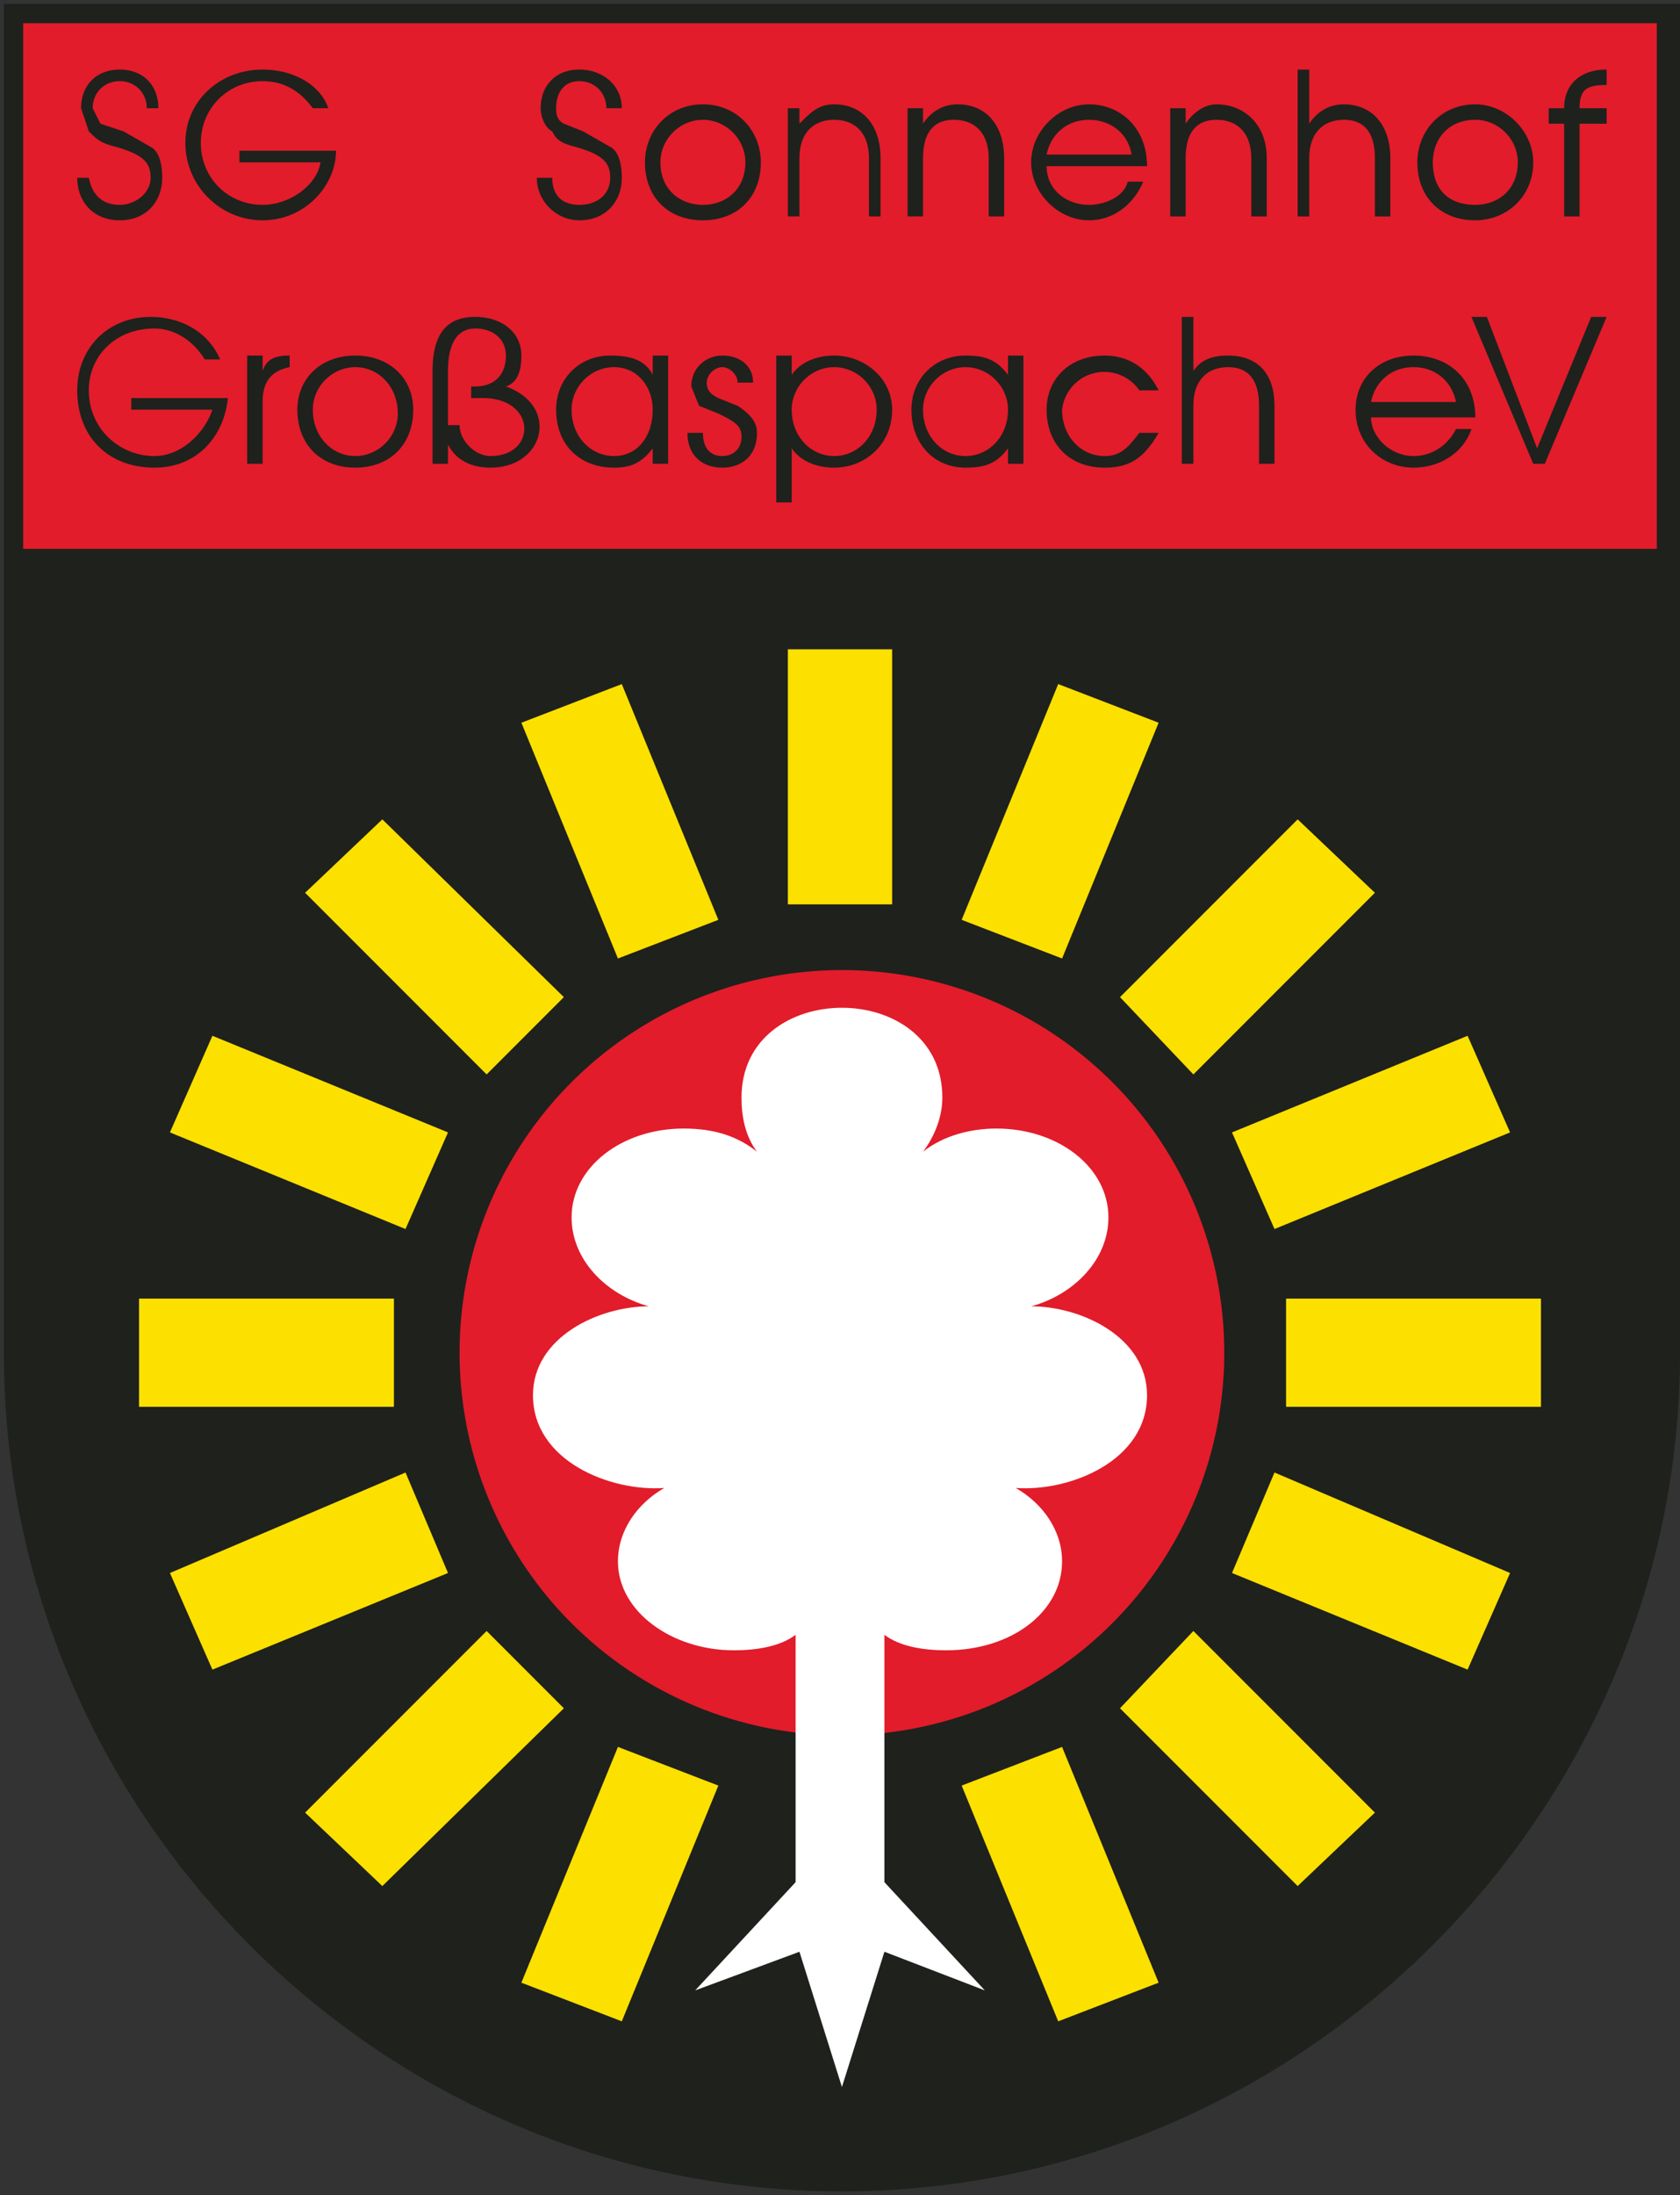
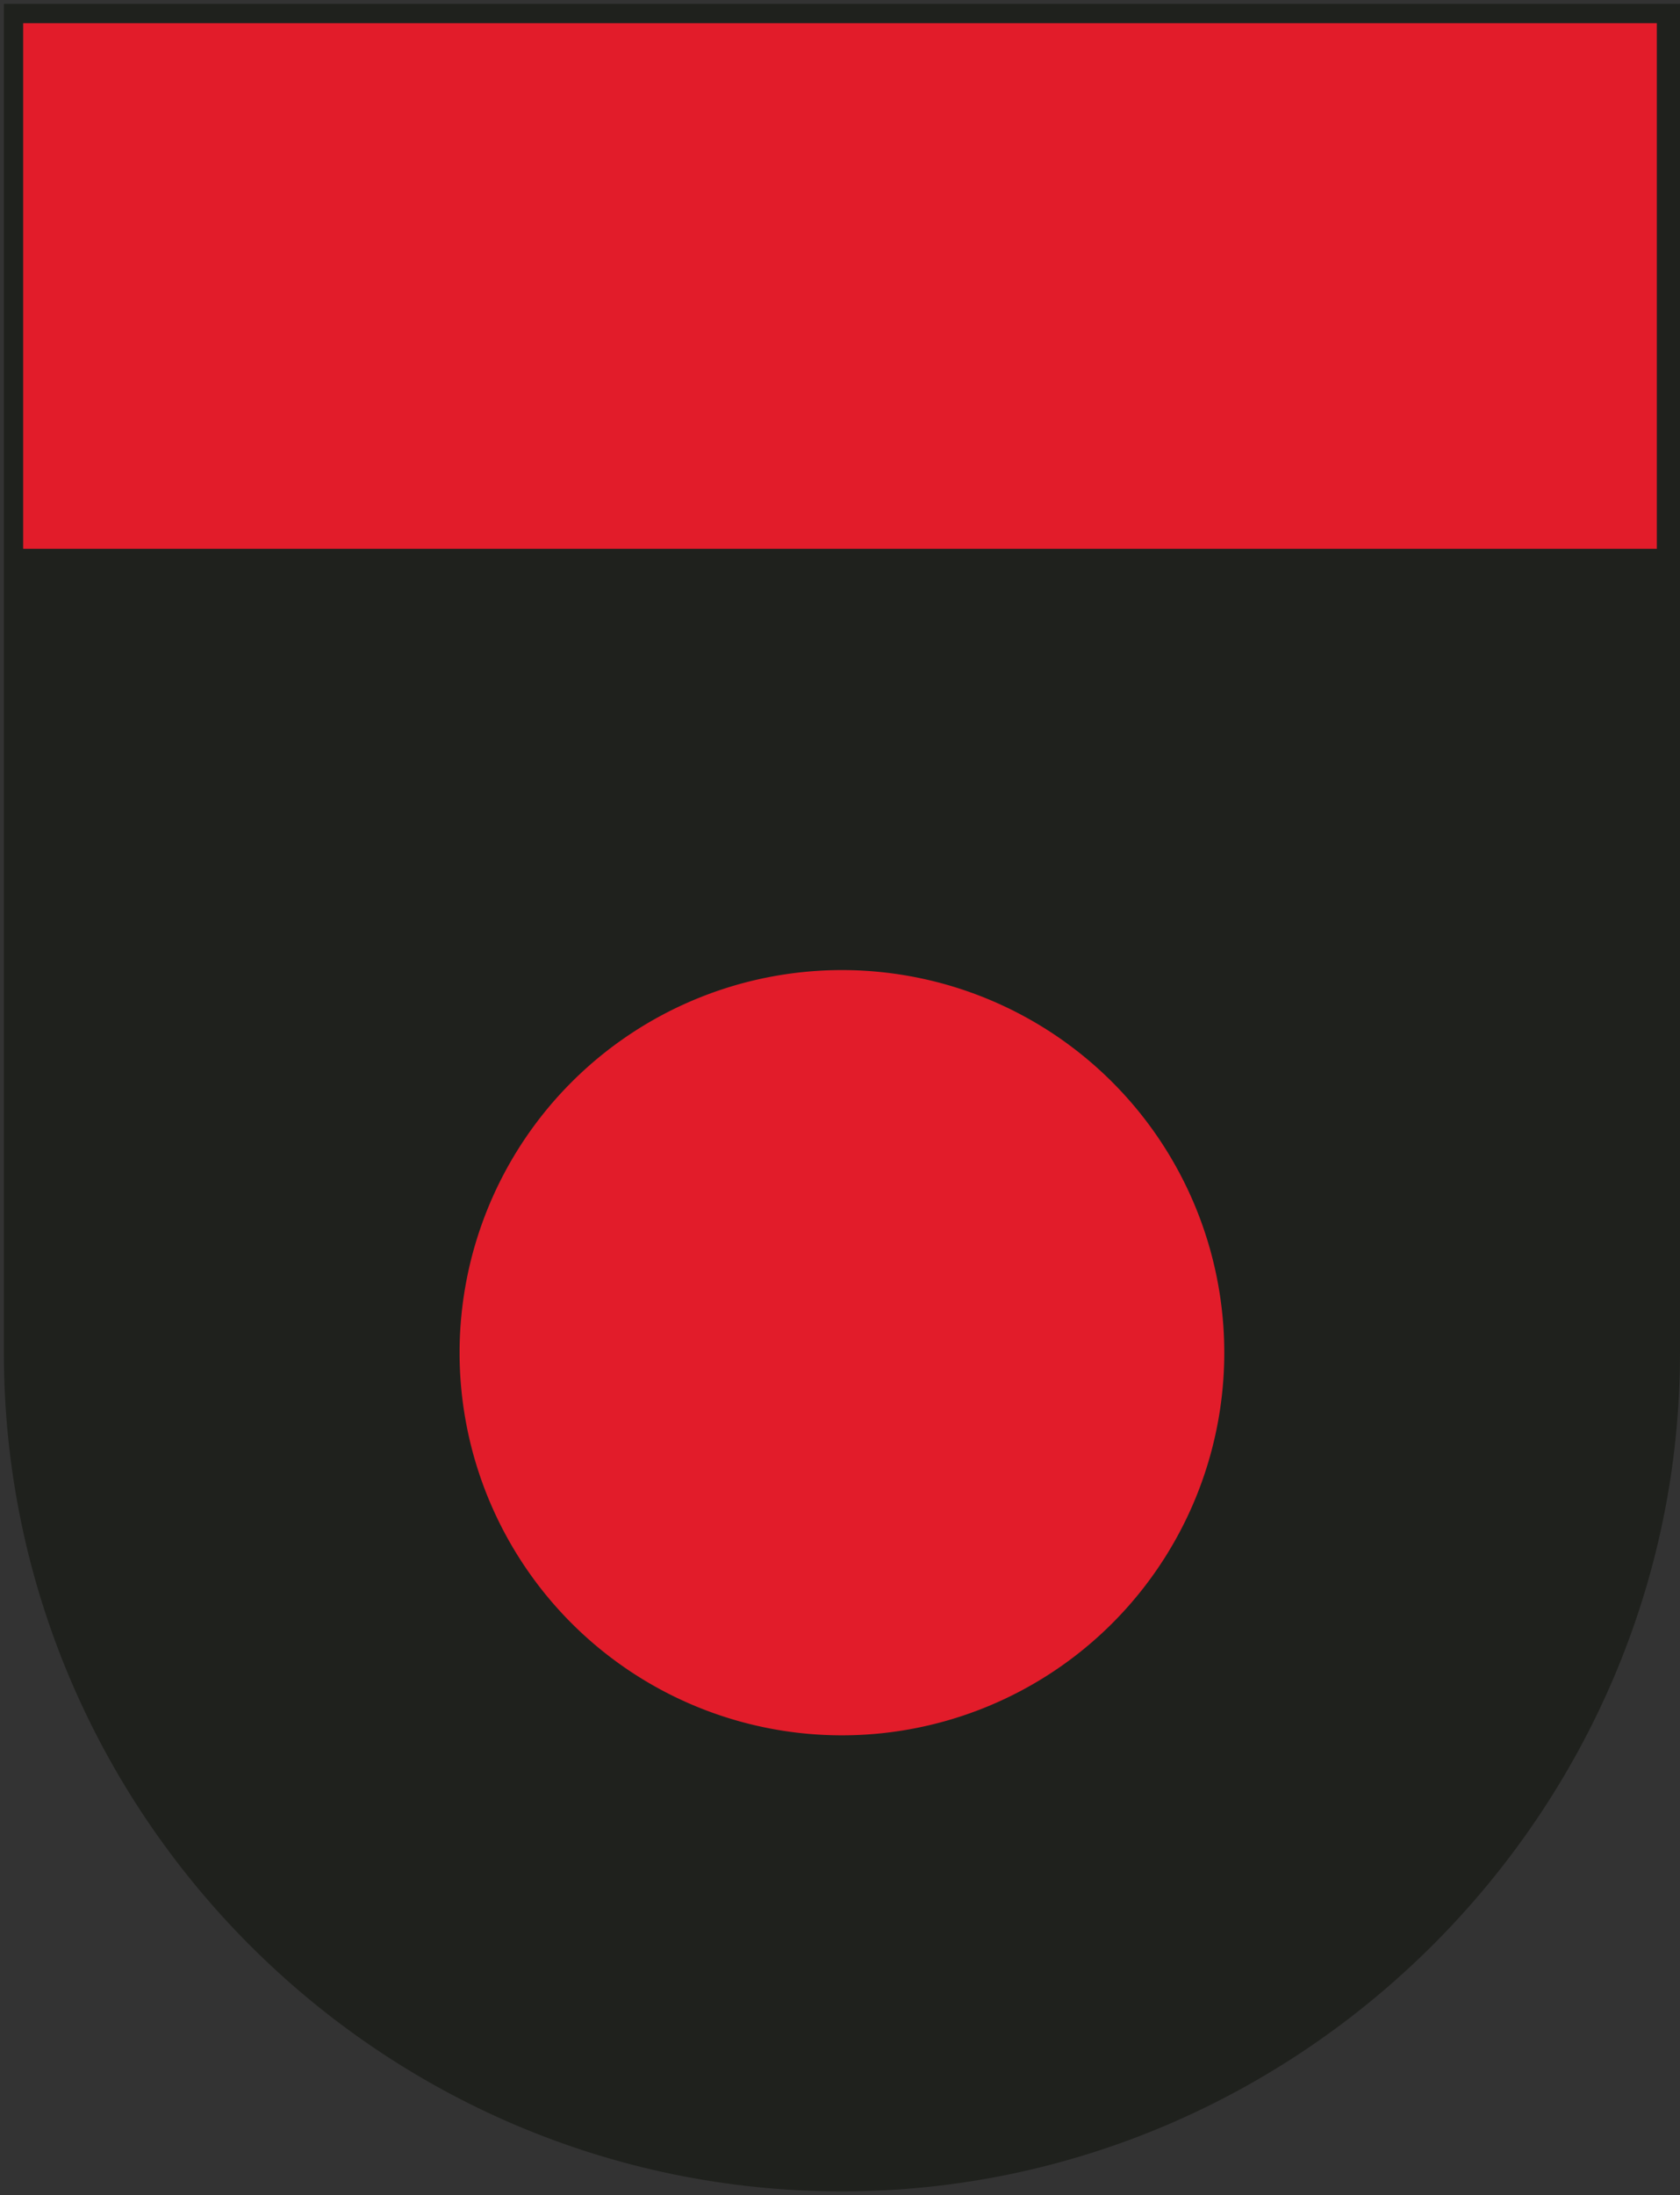
<svg xmlns="http://www.w3.org/2000/svg" fill="none" height="568" width="435">
  <rect width="100%" height="100%" fill="#333333" stroke="none" />
  <g clip-rule="evenodd" fill-rule="evenodd">
    <path d="m218 567c-120 0-217-98-217-217v-349h434v349c0 119-98 217-217 217z" fill="#1f211d" />
    <path d="m429 142v-136h-423v136z" fill="#e21c2a" />
-     <path d="m204 234h27v-66h-27zm-69-47 26-10 25 61-26 10zm-56 44 20-19 47 46-20 20zm-35 62 11-25 61 25-11 25zm-8 71v-28h66v28zm19 68-11-25 61-26 11 26zm44 56-20-19 47-47 20 20zm62 35-26-10 25-61 26 10zm139-10-26 10-25-61 26-10zm56-44-20 19-46-46 19-20zm35-62-11 25-61-25 11-26zm8-71v28h-66v-28zm-19-68 11 25-61 25-11-25zm-44-56 20 19-47 47-19-20zm-62-35 26 10-25 61-26-10z" fill="#fce000" />
    <path d="m218 449a99 99 0 0 0 0-198 99 99 0 0 0 0 198z" fill="#e21c2a" />
-     <path d="m59 103h-25v3h21c-2 6-8 12-15 12-9 0-17-7-17-17 0-9 7-16 17-16 5 0 10 3 13 8h4c-3-7-10-11-18-11-11 0-19 8-19 19 0 12 8 20 20 20 11 0 18-8 19-18zm16-8v-3c-4 0-6 1-7 4v-4h-4v28h4v-16c0-5 2-8 7-9zm32 11c0-8-6-14-15-14s-15 6-15 14c0 9 6 15 15 15s15-6 15-15zm-4 1c0 6-5 11-11 11s-11-5-11-12c0-6 5-11 11-11s11 5 11 12zm28-7c3-1 4-4 4-8 0-6-5-10-12-10s-11 4-11 14v24h4v-5c2 4 6 6 11 6 14 0 18-16 4-21zm-4 18c-4 0-8-4-8-8h-3v-14c0-8 3-11 7-11 5 0 8 3 8 7 0 5-3 8-8 8h-1v3h3c14 0 14 15 2 15zm46 2v-28h-4v5c-2-4-6-5-11-5-8 0-14 6-14 14 0 9 6 15 15 15 4 0 7-1 10-5v4zm-4-14c0 7-4 12-10 12s-11-5-11-12c0-6 5-11 11-11s10 5 10 11zm27 6c0-3-2-5-5-7l-5-2c-2-1-3-2-3-4s2-4 4-4 4 2 4 4h4c0-4-3-7-8-7-4 0-8 3-8 8l2 5 5 2c4 2 6 3 6 6s-2 5-5 5-5-2-5-6h-4c0 6 4 9 9 9s9-3 9-9zm35-6c0-8-7-14-15-14-5 0-9 2-11 5v-5h-4v38h4v-14c2 3 6 5 11 5 8 0 15-6 15-15zm-4 0c0 7-5 12-11 12s-11-5-11-12c0-6 5-11 11-11s11 5 11 11zm38 14v-28h-4v5c-3-4-6-5-11-5-8 0-14 6-14 14 0 9 6 15 14 15 5 0 8-1 11-5v4zm-4-14c0 7-5 12-11 12s-11-5-11-12c0-6 5-11 11-11s11 5 11 11zm39 6h-5c-3 4-5 6-9 6-6 0-11-5-11-12a11 11 0 0 1 20-5h5c-3-6-8-9-14-9-9 0-15 6-15 14 0 9 6 15 15 15 6 0 10-2 14-9zm30 8v-15c0-9-5-13-12-13-4 0-7 1-9 4v-14h-3v38h3v-15c0-7 4-10 9-10s8 3 8 10v15zm52-12c0-10-7-16-16-16s-15 6-15 14c0 9 7 15 15 15 7 0 13-4 15-10h-4c-2 4-6 7-11 7-6 0-11-5-11-10zm-5-4h-22c1-5 5-9 11-9s10 4 11 9zm39-22h-4l-14 34-13-34h-4l16 38h3zm-329-43h-25v3h21c-1 6-8 11-15 11-9 0-16-7-16-16s7-16 16-16c6 0 10 3 13 7h4c-2-6-9-10-17-10-11 0-20 8-20 19s9 20 20 20 19-9 19-18zm-45 7c0-4-1-7-3-8l-7-4-6-2-2-4c0-4 3-7 7-7s7 3 7 7h3c0-6-4-10-10-10s-10 4-10 10l2 6c2 2 3 3 7 4 7 2 9 4 9 8s-4 7-8 7-7-2-8-7h-3c0 6 4 11 11 11s11-5 11-11zm119 0c0-4-1-7-3-8l-7-4-5-2c-2-1-2-3-2-4 0-4 2-7 6-7s7 3 7 7h4c0-6-5-10-11-10s-10 4-10 10c0 2 1 5 3 6 1 2 2 3 6 4 7 2 9 4 9 8s-3 7-8 7c-4 0-7-2-7-7h-4c0 6 5 11 11 11 7 0 11-5 11-11zm36-4c0-8-6-15-15-15s-15 7-15 15c0 9 6 15 15 15s15-6 15-15zm-4 0c0 7-5 11-11 11s-11-4-11-11c0-6 5-11 11-11s11 5 11 11zm104 1c0-10-7-16-15-16s-15 7-15 15 7 15 15 15c7 0 12-5 14-10h-4c-1 4-6 6-10 6-6 0-11-4-11-10zm-4-3h-22c1-5 5-9 11-9 5 0 10 3 11 9zm35 16v-15c0-9-6-14-13-14-3 0-6 2-8 5v-4h-4v28h4v-15c0-7 3-10 8-10s9 3 9 10v15zm32 0v-15c0-9-5-14-12-14-4 0-7 2-9 5v-14h-3v38h3v-15c0-7 4-10 9-10s8 3 8 10v15zm37-14c0-8-7-15-15-15-9 0-15 7-15 15 0 9 6 15 15 15 8 0 15-6 15-15zm-4 0c0 7-5 11-11 11-7 0-11-4-11-11 0-6 4-11 11-11 6 0 11 5 11 11zm23-10v-4h-7c0-5 2-6 7-6v-4c-7 0-11 4-11 10h-4v4h4v24h4v-24zm-188 24v-15c0-9-5-14-12-14-4 0-6 2-9 5v-4h-3v28h3v-15c0-7 4-10 9-10s9 3 9 10v15zm32 0v-15c0-9-5-14-12-14-4 0-7 2-9 5v-4h-4v28h4v-15c0-7 3-10 8-10s9 3 9 10v15z" fill="#1f211d" />
-     <path d="m177 292c8 0 14 2 19 6-3-4-4-9-4-14 0-31 52-31 52 0 0 5-2 10-5 14 5-4 12-6 19-6 16 0 29 10 29 23 0 11-9 20-20 23 13 0 30 8 30 23 0 17-20 25-34 24 7 4 12 11 12 19 0 13-13 23-30 23-6 0-12-1-16-4v64l26 28-26-10-11 35-11-35-27 10 26-28v-64c-4 3-10 4-16 4-16 0-30-10-30-23 0-8 5-15 12-19-14 1-34-7-34-24 0-15 17-23 30-23-11-3-20-12-20-23 0-13 13-23 29-23z" fill="#fff" />
  </g>
</svg>